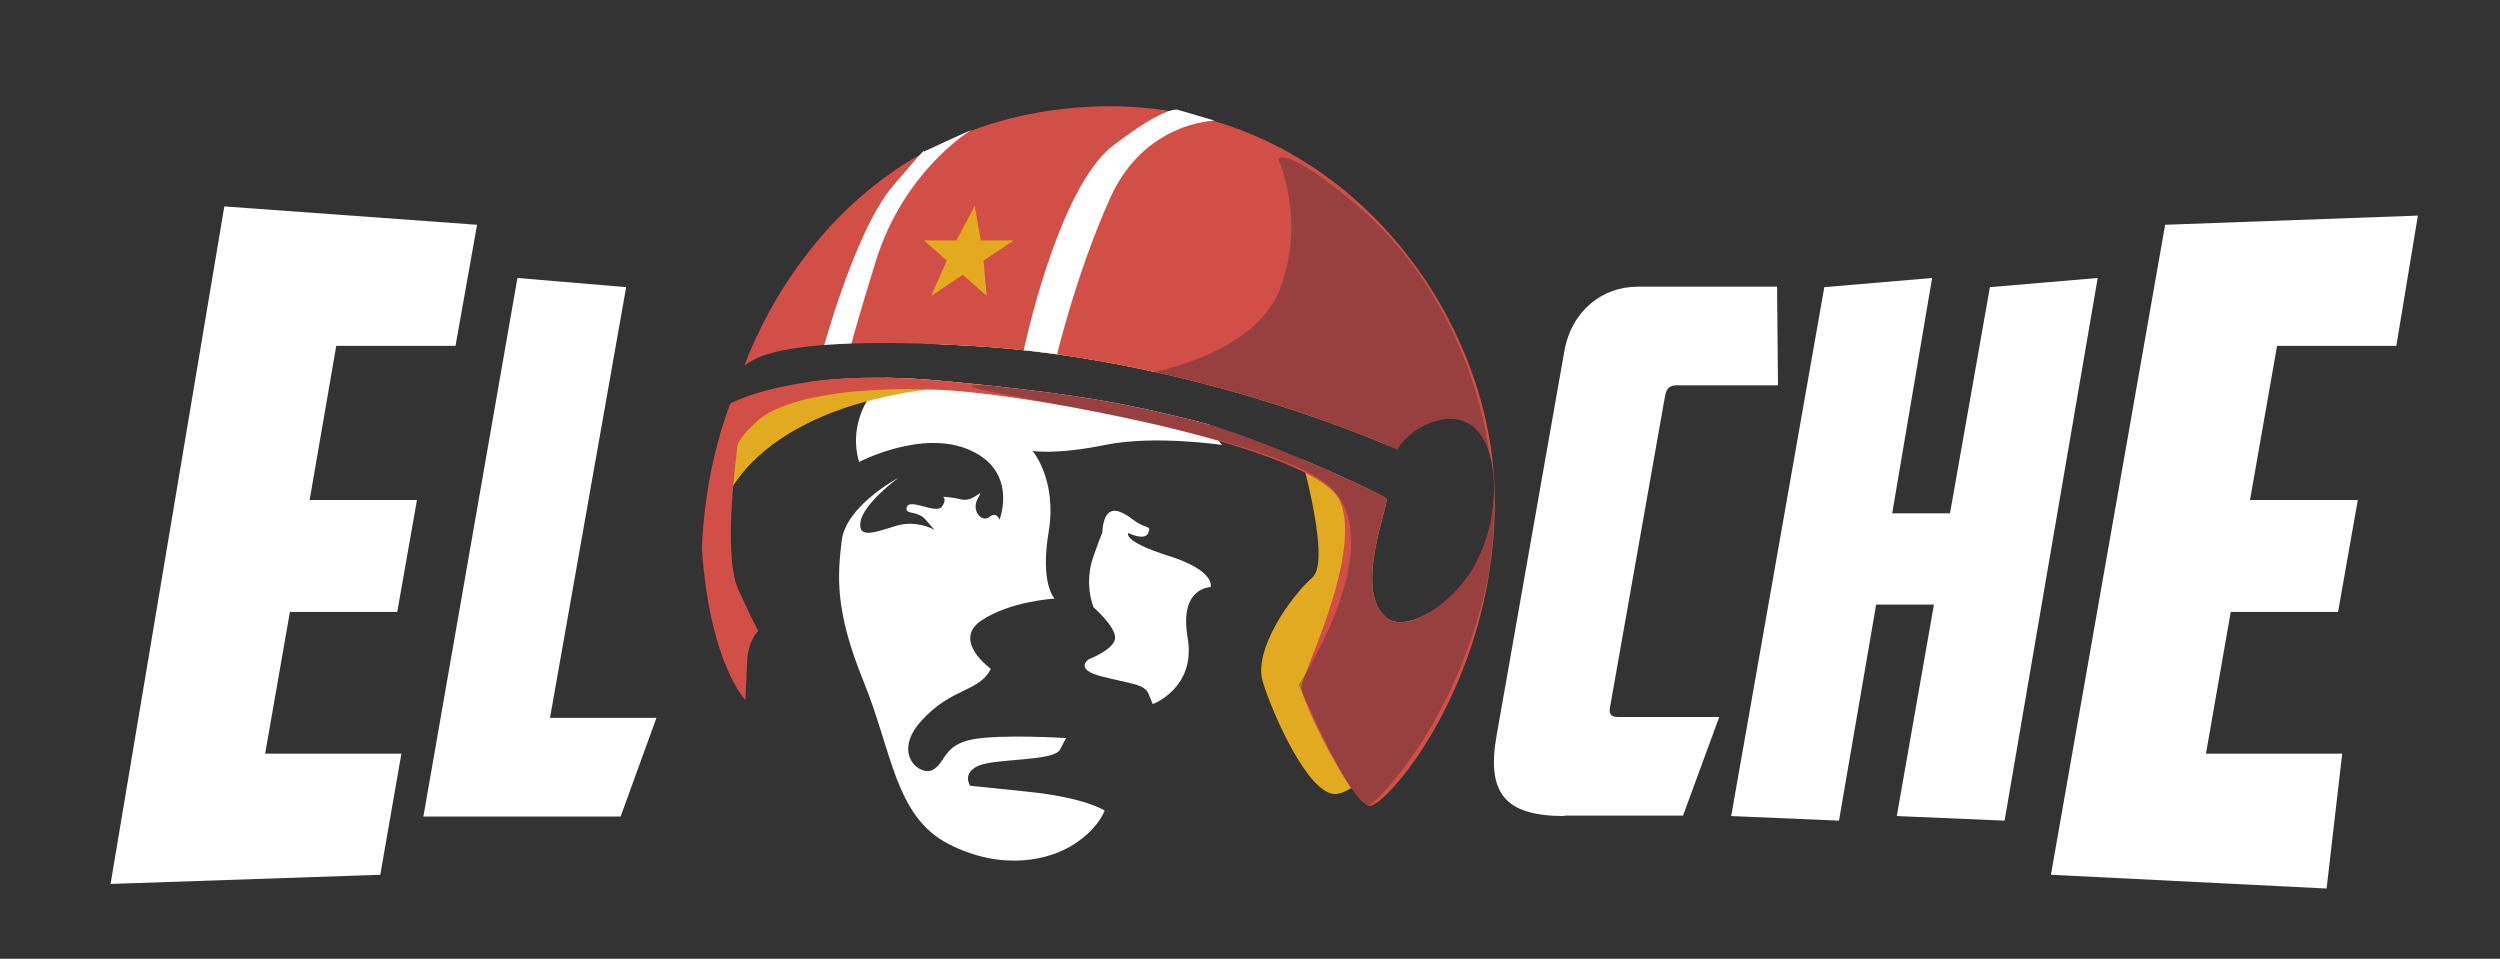
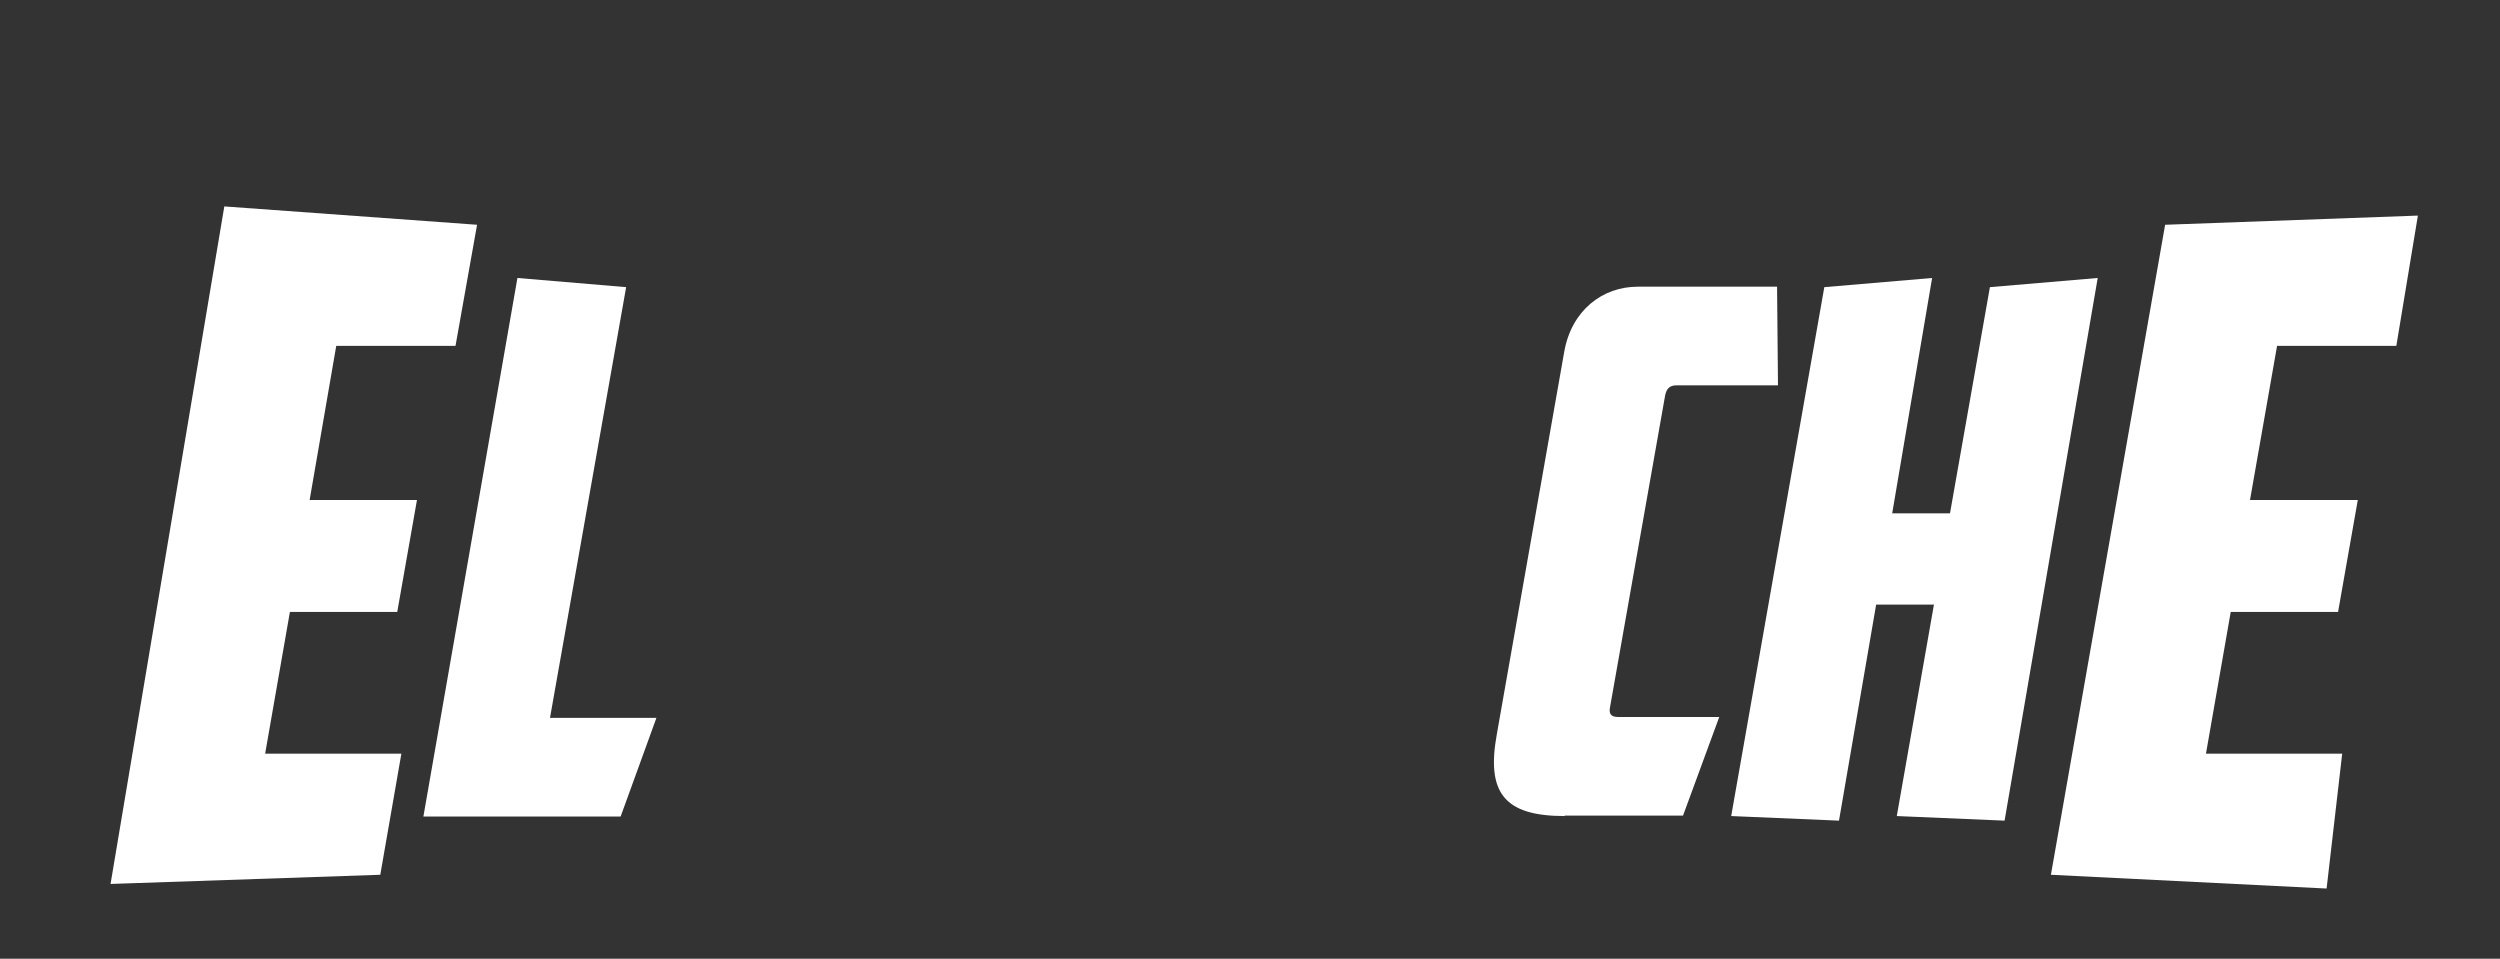
<svg xmlns="http://www.w3.org/2000/svg" xmlns:xlink="http://www.w3.org/1999/xlink" version="1.1" x="0px" y="0px" viewBox="0 0 545 209" style="enable-background:new 0 0 545 209;" xml:space="preserve">
  <rect x="0" y="0" width="545" height="209" fill="#333333" stroke="none" />
  <style type="text/css">
	.st0{fill:#FFFFFF;}
	.st1{clip-path:url(#SVGID_2_);}
	.st2{fill:#E2AA20;}
	.st3{fill:#D14F46;}
	.st4{opacity:0.3;fill:#121E35;}
	.st5{fill:#E3AA20;}
</style>
  <g id="Calque_177">
    <g id="Calque_140">
      <path class="st0" d="M112.8,60.6l23.7,2l-16.6,93.9h23.2l-7.8,21.5h-43L112.8,60.6z" />
      <path class="st0" d="M341.1,177.9c-13.2,0-17.1-5.1-14.8-17.8L341,76.7c1.6-9.1,8.4-14.2,16-14.2h30.4l0.2,21.5h-22.1    c-1.6,0-2.2,0.8-2.5,2.2l-12,67.9c-0.3,1.4,0.1,2.2,1.7,2.2h22.1l-7.9,21.5H341.1z" />
      <path class="st0" d="M437,178.9l-23.5-1l8.1-46.1H409l-8.1,47.1l-23.5-1l20.3-115.3l23.5-2l-8.7,51.3h12.6l8.7-49.3l23.5-2    L437,178.9z" />
      <path class="st0" d="M472,49l55.1-2l-4.7,28.4h-26l-5.9,33.6H514l-4.3,24.4h-23.4l-5.4,30.9h29.7l-3.4,29.4l-60.1-3L472,49z" />
      <path class="st0" d="M48.9,45l55.1,4l-4.7,26.4h-26L67.5,109h23.4l-4.3,24.4H63.2l-5.4,30.9h29.7l-4.6,26.4l-58.8,2L48.9,45z" />
    </g>
    <g id="Calque_99_-_copie">
	</g>
    <g id="Calque_104_-_copie">
      <g id="Calque_103_-_copie">
		</g>
    </g>
    <g id="Calque_91_-_copie">
	</g>
    <g id="Calque_90_-_copie">
	</g>
  </g>
  <g id="Calque_8">
    <defs>
-       <path id="SVGID_1_" d="M132.5,4.5v183.2h204.3V4.5H132.5z M320,125.6c-5.4,7.6-13.9,12.1-17.7,9.1c-7.5-5.9,0.8-25.2-0.1-26    c-1.1-1.2-28.6-13.8-41.8-17C247.3,88.5,237.3,86,205,83c-32.3-3-46,5.1-46,5.1c1-2.9,2.8-7.4,3.1-8.3c1.6-0.7,4.9-7,49.7-4.4    c49.5,2.8,92.8,22.6,92.8,22.6s2.7-5.1,9.6-6.5c3.3-0.7,8.5,0,10.6,7.7C326.9,106.8,325.4,118,320,125.6z" />
-     </defs>
+       </defs>
    <clipPath id="SVGID_2_">
      <use xlink:href="#SVGID_1_" style="overflow:visible;" />
    </clipPath>
    <g id="Calque_9" class="st1">
      <path class="st0" d="M240.3,116.3c0,0,0.3-1.3-1.9,4.9c-2.2,6.1,0,11.2,0,11.2s4.7,4.1,4.7,6.6c0,2.5-5.7,4.7-5.7,4.7    s-3.5,2.2,2.9,3.8c6.3,1.6,9.2,1.6,10.1,3.8c0.9,2.2,0.9,2.2,0.9,2.2l0,0c0,0,9.5-3.5,7.6-14.5c-1.9-11,5-11,5-11s1.3-3.5-9.1-6.8    c-10.4-3.3-8.8-5-8.8-5s3.5,1.8,4.3,0c0.8-1.8-0.5-0.8-3-2.7c-2.5-1.9-4.4-2.8-5.7-1.6C240.3,113.1,240.3,116.3,240.3,116.3z" />
      <path class="st0" d="M229.9,130.5c0,0-3.2-3.2-1.3-14.5c1.9-11.4-3.5-17.7-3.5-17.7s5,0.9,15.8-1.3c10.7-2.2,25.5,0,25.5,0    s-3.2-3.5-2.8-6.6c0.3-3.2,0.3-3.2,0.3-3.2s-35.9-21.8-59.3-12c-23.3,9.8-17.3,25.5-17.3,25.5s13.9-7.3,24.3-2.5    c10.4,4.7,6.3,15.1,6.3,15.1s-0.6-1.9-2.2-0.6c-1.6,1.3-4.1-1.3-2.5-4.1c1.6-2.8-0.9,0.9-3.5,0.3c-2.5-0.6-4.1-0.6-4.1-0.6    s0.9,0.6-0.3,2.2c-1.3,1.6-6.9-1.9-7.6,0c-0.6,1.9,2.2,0.6,4.1,2.8c1.9,2.2,1.9,2.2,1.9,2.2s-3.8-2.2-8.2-0.9    c-4.4,1.3-8.6,3.1-7.9-0.9c0.7-4,8.2-9.5,8.2-9.5s-11.3,6-12.3,13.6c-0.9,7.6-1.6,15.1,4.7,30.6c6.3,15.4,6.9,29.6,18.6,35.6    c11.7,6,22.1,3.5,27.4,0c5.4-3.5,6.6-7.3,6.6-7.3s-4.1-2.8-16.7-4.1c-12.6-1.3-12.6-1.3-12.6-1.3s-1.9-2.8,1.9-4.4    c3.8-1.6,16.4-0.9,17.7-3.5c1.3-2.5,1.3-2.5,1.3-2.5s-14.2-0.9-20.5,0.3c-6.3,1.3-5.7,5-8.5,6.6c-2.8,1.6-9.1-3.5-2.5-10.7    c6.6-7.3,12.6-6.2,15.1-11.3c0,0-8.5-6.1-2.1-10.5C220.3,131,229.9,130.5,229.9,130.5z" />
-       <path class="st2" d="M157.5,110.8c0,0,6.7-27.8,66.5-27.1c59.8,0.7,58.4,11.3,58.4,11.3s8.2,27,3.7,30.9    c-4.5,3.9-13,15.7-10.8,22.8c2.2,7.1,10,24.7,15.9,24.4c5.9-0.3,23.4-19.5,23.4-19.5s-6.1-48.6-14.1-61.1    c-8-12.5-83.8-23.7-106.3-16c-22.4,7.7-36.4,15-37,19.7C156.7,101,157.5,110.8,157.5,110.8" />
      <path class="st3" d="M162.5,152.6c0,0,0.2-4.5,0.4-8.7c0.2-4.2,2.4-6.4,2.4-6.4s-1-1.6-4.4-9.1c-3.4-7.5-0.2-30.5-0.2-30.5    s-0.8-1.5,4.5-6.2c5.2-4.7,19.5-7.6,39.9-6.7c20.4,0.9,82,12.7,87,24.2c5,11.5-8.2,37.7-8.4,40.5c-0.2,2.8,11.1,25.6,14.8,26    c3.7,0.4,28.8-28.6,27.3-69.6c-1.5-41-37.3-87.4-91.7-82.6c-54.4,4.8-71.1,53.9-72.6,58.4c-1.5,4.5-7.5,16.3-8.5,37.5    C154.7,144.7,162.5,152.6,162.5,152.6z" />
      <path class="st4" d="M278.8,35c0,0,6,13.6,0.1,28.3C273,78,249,81.6,249,81.6l37.5,12.9c0,0-66.9-11.5-74.2-10.5    c-7.3,0.9,66.8,9.9,78.5,23c11.7,13.1-7.7,42.3-7.7,42.3s12.3,28,15.3,26.3c3-1.8,17.9-17.6,25-45.3c7.1-27.7-2.7-64.3-27.4-85.4    C279.9,31.3,278.4,34.5,278.8,35z" />
-       <path class="st0" d="M178.8,78.4c0,0,7.2-27.6,15.8-37.8c8.6-10.1,6.7-7.5,6.7-7.5l10.5-4.8c0,0-14.7,8.7-20.9,28.7    c-6.2,20.1-6.1,21.4-6.1,21.4L178.8,78.4z" />
      <path class="st0" d="M223.1,76.7c0,0,7.4-35.7,19.6-45C254.9,22.4,257,24,257,24l7.8,2.3c0,0-15.3,0.2-22.8,16.9    c-7.5,16.7-11.8,35-11.8,35l-7-0.8L223.1,76.7z" />
      <g>
        <g>
          <polygon class="st5" points="212.5,44.9 213.8,52.4 221,52.4 214.4,56.8 215.1,64.5 209.9,59.9 203,64.5 206.4,56.8 201.4,52.4       208.5,52.4     " />
        </g>
      </g>
    </g>
  </g>
</svg>